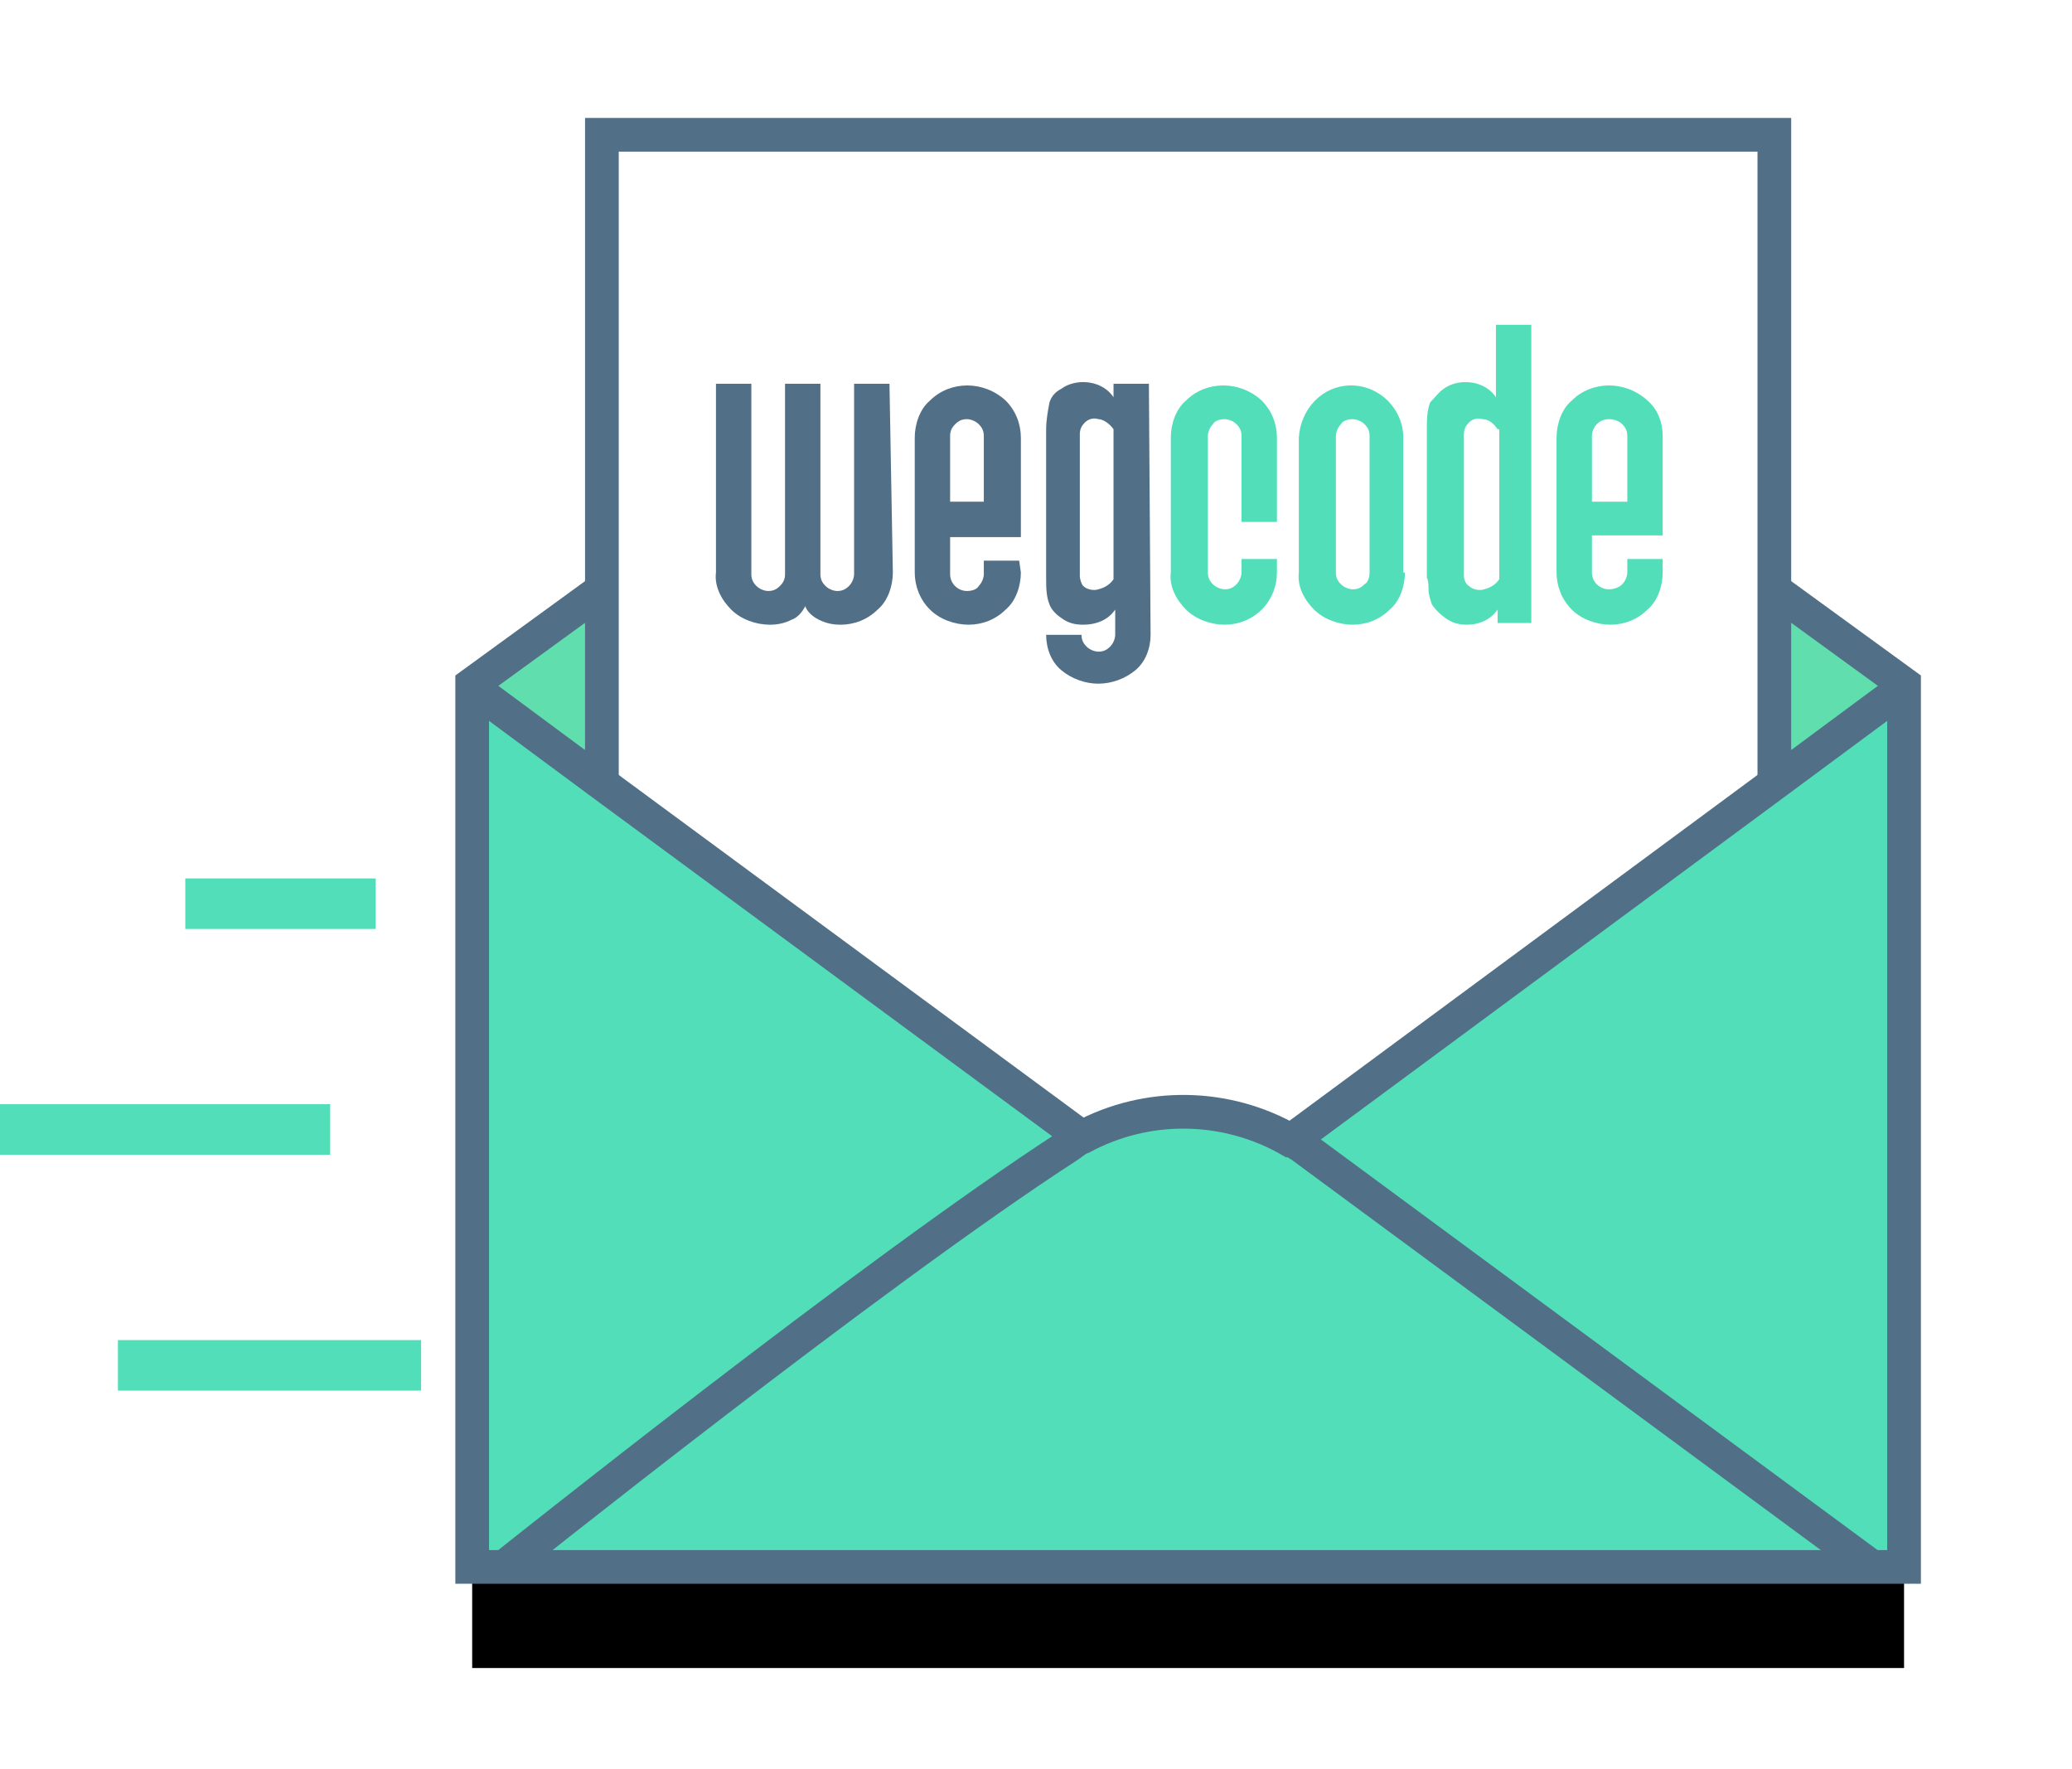
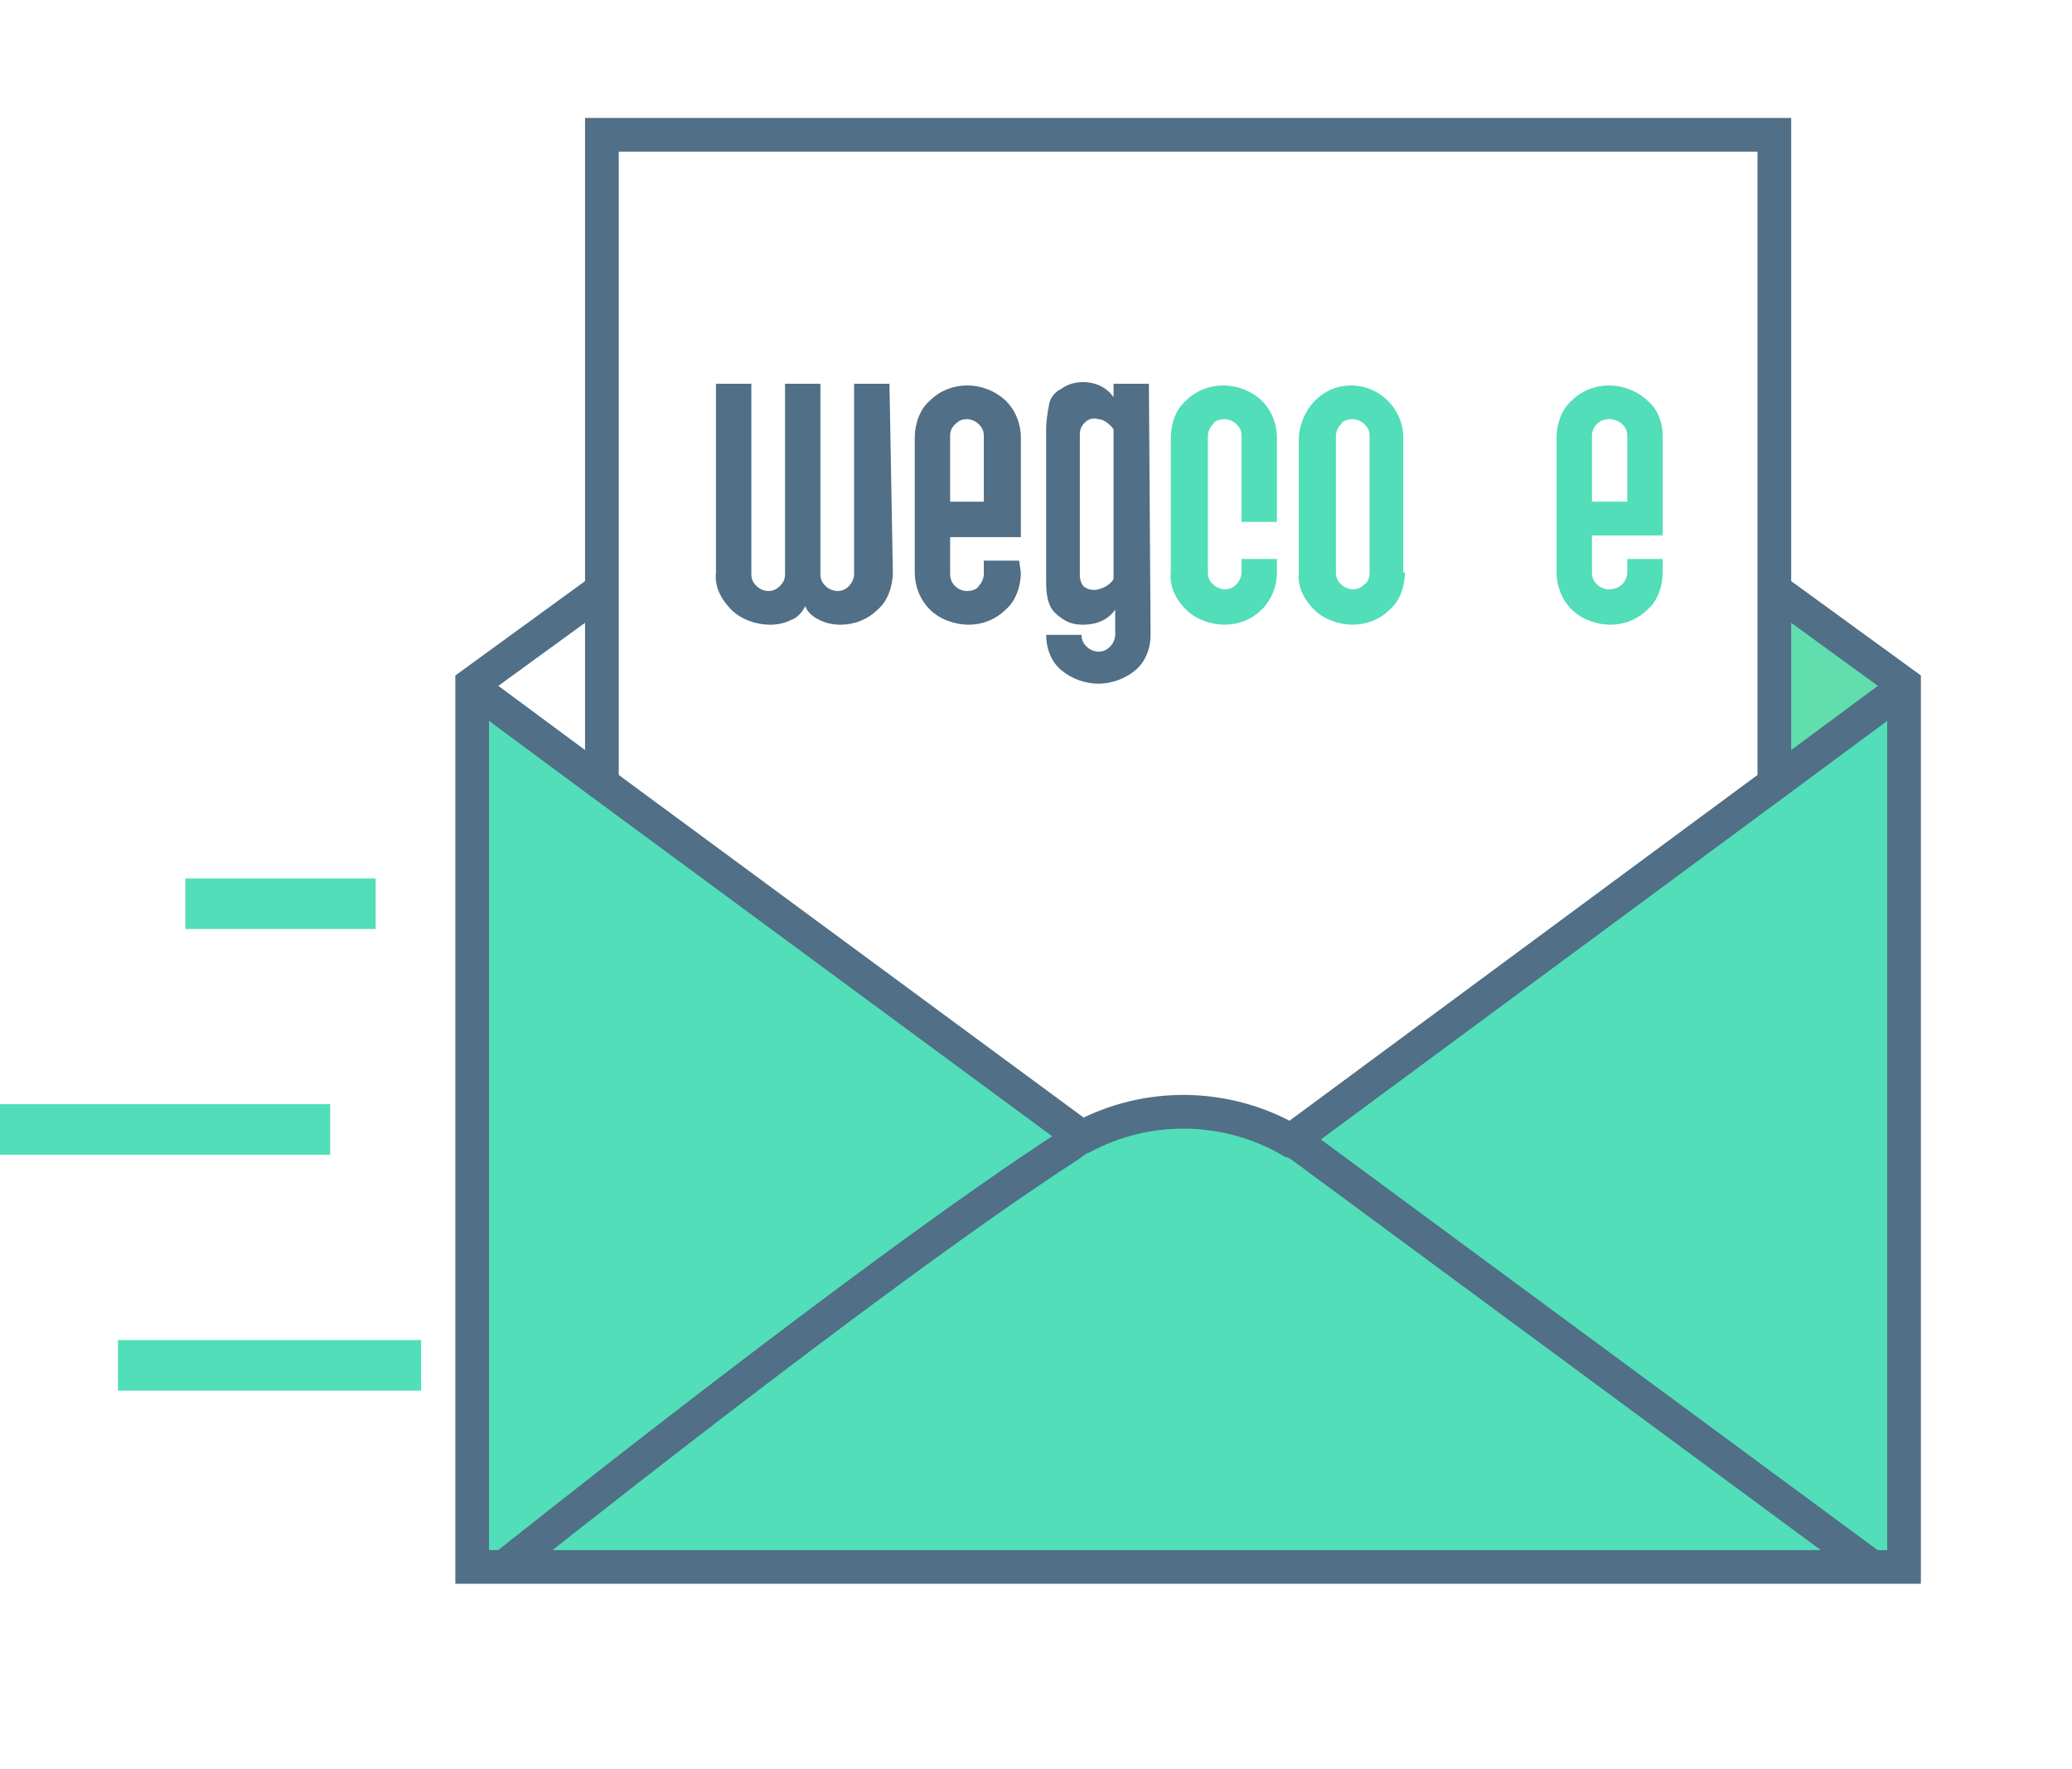
<svg xmlns="http://www.w3.org/2000/svg" version="1.1" width="123" height="105" x="0" y="0" viewBox="0 0 123 105" xml:space="preserve" enable-background="new 0 0 123 105">
  <style>.st0{fill:none;stroke:#51deb8;stroke-width:3}.st2{fill:#fff}.st3{fill:#60deae}.st4{fill:#51deb8}.st5{fill:none;stroke:#516f86;stroke-width:2}.st6{fill:#516f86}</style>
  <filter filterUnits="objectBoundingBox" height="140%" id="filter-2" width="140%" x="-20%" y="-15.3%">
    <feOffset dy="2" in="SourceAlpha" result="shadowOffsetOuter1" />
    <feGaussianBlur in="shadowOffsetOuter1" result="shadowBlurOuter1" stdDeviation="3" />
    <feColorMatrix in="shadowBlurOuter1" result="shadowMatrixOuter1" values="0 0 0 0 0.259 0 0 0 0 0.353 0 0 0 0 0.427 0 0 0 0.095 0" />
    <feOffset dy="4" in="SourceAlpha" result="shadowOffsetOuter2" />
    <feGaussianBlur in="shadowOffsetOuter2" result="shadowBlurOuter2" stdDeviation="5" />
    <feColorMatrix in="shadowBlurOuter2" result="shadowMatrixOuter2" values="0 0 0 0 0.259 0 0 0 0 0.353 0 0 0 0 0.427 0 0 0 0.197 0" />
    <feMerge>
      <feMergeNode in="shadowMatrixOuter1" />
      <feMergeNode in="shadowMatrixOuter2" />
    </feMerge>
  </filter>
  <title>wegcode-nieuwsbrief-icoon</title>
  <g id="Symbols">
    <g id="wegcode-nieuwsbrief-icoon" transform="translate(0 6)">
      <g id="Group-12" transform="translate(0 45.136)">
        <path id="Path-25-Copy-2" class="st0" d="M7 29.9h18" />
        <path id="Path-25" class="st0" d="M11 2.5h11.3" />
        <path id="Path-25-Copy" class="st0" d="M0 15.9h19.6" />
      </g>
      <g id="Group-11" transform="translate(28.03)">
        <g id="Combined-Shape">
          <g filter="url(#filter-2)">
-             <path id="path-1_2_" d="M77.3 2v27l7.7 5.6V87H0V34.6L7.7 29V2h69.6z" />
-           </g>
-           <path id="path-1_1_" class="st2" d="M77.3 2v27l7.7 5.6V87H0V34.6L7.7 29V2h69.6z" />
+             </g>
        </g>
        <g id="Group-10">
          <g id="Group-22">
            <path id="Fill-1" class="st3" d="M85 34.5v.2l-7.9 5.9V28.8z" />
-             <path id="Fill-2" class="st3" d="M7.9 28.8v11.8L0 34.7v-.2z" />
            <g id="Group-21">
              <path id="Fill-3" class="st4" d="M77.3 40.6l7.7-5.8V87h-1.9L49.2 62c-.2-.1-.4-.3-.6-.3l28.7-21.1z" />
              <path id="Fill-5" class="st4" d="M48.6 61.7c.2 0 .4.2.6.3l33.9 25H1.9s21.8-17.5 33.5-25.1c.3-.2.5-.3.8-.5 3.9-2.1 8.6-2 12.4.3" />
              <path id="Fill-7" class="st4" d="M7.7 40.6l28.5 20.9c-.3.1-.5.3-.8.5C23.8 69.5 1.9 87 1.9 87H0V34.8l7.7 5.8z" />
              <path id="Fill-9" class="st2" d="M77.3 40.6l-28.7 21c-3.8-2.2-8.5-2.3-12.4-.2L7.7 40.6V2h69.5v38.6z" />
              <path id="Stroke-11" class="st5" d="M7.7 29L0 34.6V87H85V34.6L77.3 29" />
              <path id="Stroke-13" class="st5" d="M83.1 87L49.2 62c-.2-.1-.4-.3-.6-.3-3.8-2.2-8.5-2.3-12.4-.2-.3.1-.5.3-.8.5C23.8 69.5 1.9 87 1.9 87" />
              <path id="Stroke-15" class="st5" d="M36.7 61.9l-.5-.4-28.5-21L0 34.8" />
              <path id="Stroke-17" class="st5" d="M48.3 61.9l.3-.2 28.7-21.2 7.7-5.7" />
              <path id="Stroke-19" class="st5" d="M77.3 40.6V2H7.7v38.6" />
            </g>
          </g>
          <g id="Logo-_x2F_-Small" transform="translate(14.167 11.019)">
            <g id="wegcode-logo">
              <g id="Group" transform="translate(.205 .258)">
                <path id="Path" class="st6" d="M10.6 16.7c0 .8-.3 1.7-.9 2.2-.6.6-1.4.9-2.2.9-.5 0-.9-.1-1.3-.3-.4-.2-.7-.5-.8-.8-.2.4-.5.7-.8.8-.4.2-.8.3-1.3.3-.8 0-1.7-.3-2.3-.9-.6-.6-1-1.4-.9-2.2V5.5h2.1v11.3c0 .3.1.5.3.7.2.2.5.3.7.3.3 0 .5-.1.7-.3.2-.2.3-.4.3-.7V5.5h2.1v11.3c0 .3.1.5.3.7.2.2.5.3.7.3.3 0 .5-.1.7-.3.2-.2.3-.5.3-.7V5.5h2.1l.2 11.2z" />
                <path id="Shape" class="st6" d="M18.2 16.7c0 .8-.3 1.7-.9 2.2-.6.6-1.4.9-2.2.9-.8 0-1.7-.3-2.3-.9-.6-.6-.9-1.4-.9-2.2v-8c0-.8.3-1.7.9-2.2 1.2-1.2 3.2-1.2 4.5 0 .6.6.9 1.4.9 2.2v5.9H14v2.2c0 .6.5 1 1 1 .3 0 .6-.1.7-.3.2-.2.3-.5.3-.7V16h2.1l.1.7zM16 12.5V8.6c0-.3-.1-.5-.3-.7-.2-.2-.5-.3-.7-.3-.3 0-.5.1-.7.3-.2.2-.3.4-.3.7v3.9h2z" />
                <path id="Shape_1_" class="st6" d="M25.9 20.4c0 .8-.3 1.6-.9 2.1-.6.5-1.4.8-2.2.8-.8 0-1.6-.3-2.2-.8-.6-.5-.9-1.3-.9-2.1h2.1c0 .3.1.5.3.7.2.2.5.3.7.3.3 0 .5-.1.7-.3.2-.2.3-.5.3-.7v-1.5c-.4.6-1.1.9-1.9.9-.5 0-.9-.1-1.3-.4-.3-.2-.6-.5-.7-.8-.2-.5-.2-1-.2-1.6V8.2c0-.5.1-1.1.2-1.6.1-.3.3-.6.7-.8.4-.3.9-.4 1.3-.4.7 0 1.4.3 1.8.9v-.8h2.1l.1 14.9zm-2.2-3.3V8.2c-.2-.3-.6-.6-.9-.6-.3-.1-.6 0-.8.2-.2.2-.3.4-.3.7v8.4c0 .2.1.5.2.6.2.2.6.3.9.2.4-.1.7-.3.9-.6z" />
                <path id="Path_1_" class="st4" d="M33.4 16.7c0 .8-.3 1.6-.9 2.2-.6.6-1.4.9-2.2.9-.8 0-1.7-.3-2.3-.9-.6-.6-1-1.4-.9-2.2v-8c0-.8.3-1.7.9-2.2 1.2-1.2 3.2-1.2 4.5 0 .6.6.9 1.4.9 2.2v5h-2.1V8.6c0-.3-.1-.5-.3-.7-.2-.2-.5-.3-.7-.3-.3 0-.6.1-.7.3-.2.2-.3.5-.3.7v8.1c0 .3.1.5.3.7.2.2.5.3.7.3.3 0 .5-.1.7-.3.2-.2.3-.5.3-.7v-.8h2.1v.8z" />
                <path id="Shape_2_" class="st4" d="M41 16.7c0 .8-.3 1.7-.9 2.2-.6.6-1.4.9-2.2.9-.8 0-1.7-.3-2.3-.9-.6-.6-1-1.4-.9-2.2v-8c.1-1.7 1.4-3.1 3.1-3.1s3.1 1.4 3.1 3.1v8zm-2.1 0V8.6c0-.3-.1-.5-.3-.7-.2-.2-.5-.3-.7-.3-.3 0-.6.1-.7.3-.2.2-.3.5-.3.7v8.1c0 .3.1.5.3.7.2.2.5.3.7.3.3 0 .5-.1.7-.3.2-.1.3-.4.3-.7z" />
-                 <path id="Shape_3_" class="st4" d="M48.6 19.7h-2.1v-.8c-.4.6-1.1.9-1.8.9-.5 0-.9-.1-1.3-.4-.3-.2-.6-.5-.8-.8-.1-.3-.2-.6-.2-.9 0-.2 0-.5-.1-.7V8.2c0-.5 0-1.1.2-1.6.3-.3.5-.6.8-.8.4-.3.9-.4 1.3-.4.7 0 1.4.3 1.8.9V2h2.1v17.7zM46.5 8.2c-.2-.3-.5-.6-.9-.6-.3-.1-.6 0-.8.2-.2.2-.3.4-.3.7v8.4c0 .2.1.5.3.6.2.2.6.3.9.2.4-.1.7-.3.9-.6V8.2z" />
                <path id="Shape_4_" class="st4" d="M56.3 16.7c0 .8-.3 1.7-.9 2.2-.6.6-1.4.9-2.2.9-.8 0-1.7-.3-2.3-.9-.6-.6-.9-1.4-.9-2.2v-8c0-.8.3-1.7.9-2.2 1.2-1.2 3.2-1.2 4.5 0 .6.5.9 1.3.9 2.1v5.9h-4.2v2.2c0 .6.5 1 1 1 .3 0 .6-.1.8-.3.2-.2.3-.5.3-.7v-.8h2.1v.8zm-2.1-4.2V8.6c0-.3-.1-.5-.3-.7-.2-.2-.5-.3-.8-.3-.6 0-1 .5-1 1v3.9h2.1z" />
              </g>
            </g>
          </g>
        </g>
      </g>
    </g>
  </g>
</svg>